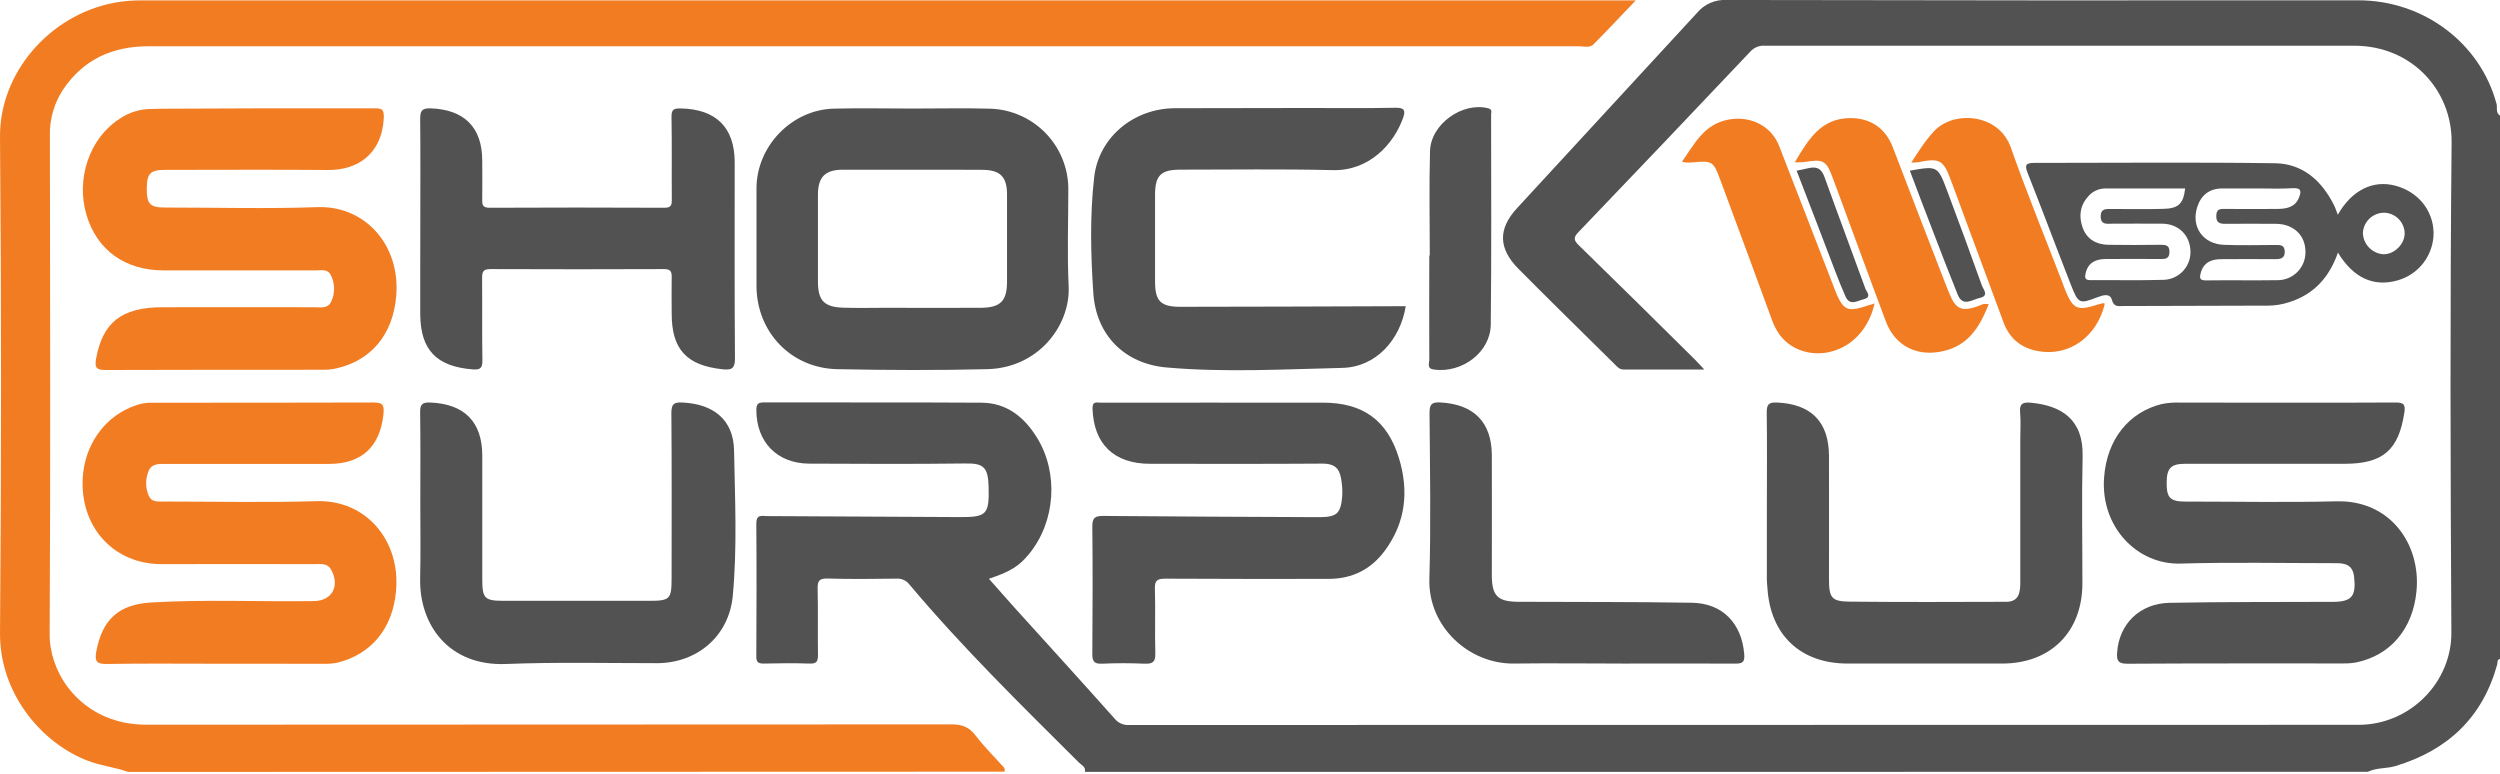
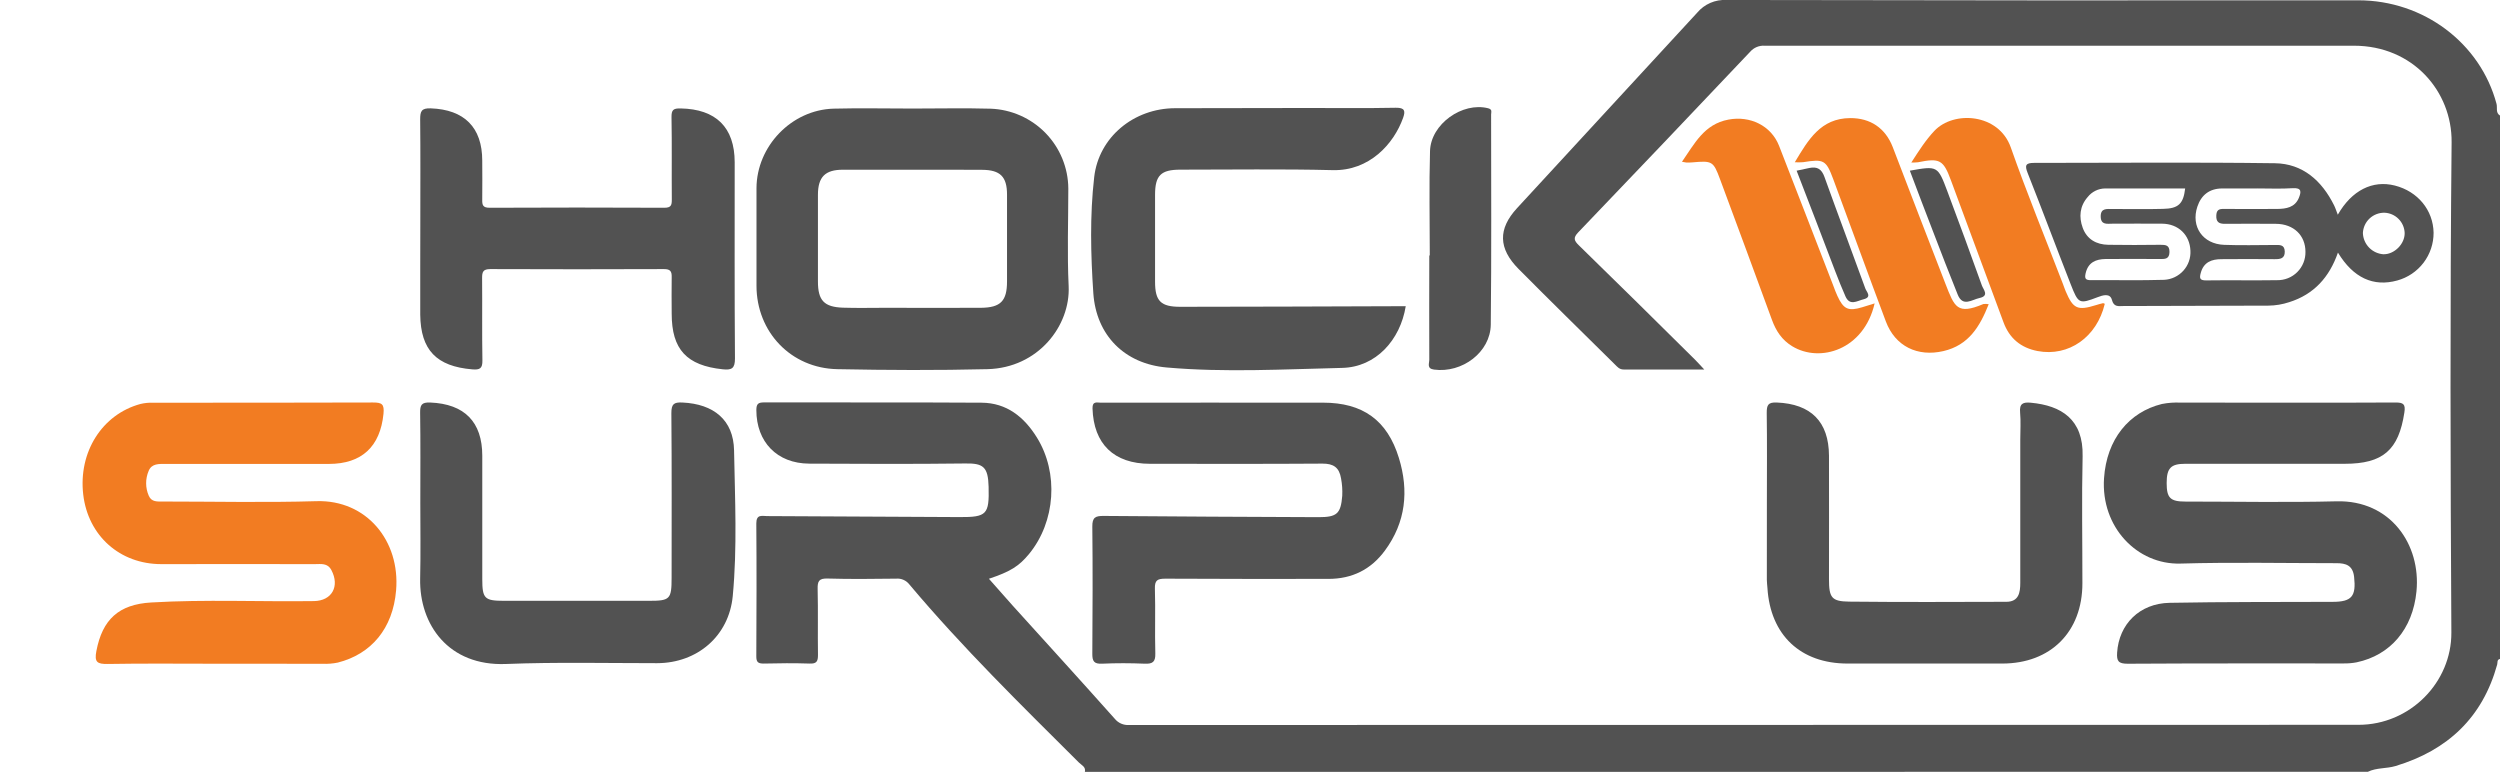
<svg xmlns="http://www.w3.org/2000/svg" fill="none" height="39" viewBox="0 0 126 39" width="126">
  <path d="m54.678 38.902c.058-.253-.17-.339-.299-.468-2.926-2.915-5.885-5.811-8.55-8.982-.077-.099-.178-.177-.294-.228s-.241-.071-.367-.06c-1.151.013-2.303.029-3.457-.006-.443-.014-.511.14-.502.533.027 1.105 0 2.213.017 3.318 0 .324-.069.449-.419.435-.774-.026-1.55-.02-2.322 0-.287 0-.368-.083-.367-.366.011-2.232.018-4.465 0-6.697 0-.476.287-.371.545-.37 3.232.015 6.465.032 9.698.05 1.372.007 1.501-.131 1.465-1.528-.026-1.011-.274-1.19-1.186-1.174-2.622.033-5.245.021-7.857.008-1.621-.008-2.662-1.092-2.663-2.7 0-.321.101-.387.402-.386 3.651.01 7.302-.009 10.952.015 1.265.008 2.146.723 2.784 1.752 1.11 1.785.94 4.245-.39 5.867-.509.621-.942.892-2.026 1.255.406.458.789.899 1.18 1.334 1.722 1.904 3.457 3.807 5.165 5.725.086.105.195.188.32.242s.26.078.395.069c20.656-.005 41.311-.008 61.965-.009 2.601 0 4.697-2.142 4.682-4.652-.048-8.238-.069-16.477.012-24.713.025-2.556-1.947-4.862-4.921-4.862-9.901 0-19.801 0-29.703 0-.135-.009-.271.014-.396.065-.125.052-.237.132-.326.233-2.882 3.046-5.773 6.082-8.674 9.11-.266.277-.207.418.036.655 1.955 1.908 3.902 3.825 5.84 5.749.136.135.263.278.477.507-1.43 0-2.741 0-4.063 0-.214 0-.318-.133-.441-.255-1.619-1.6-3.246-3.192-4.85-4.808-1.031-1.037-1.044-2.022-.085-3.065 3.028-3.284 6.056-6.569 9.084-9.856.179-.213.405-.382.661-.493.256-.111.534-.161.812-.147 10.616.022 21.23.028 31.846.017 3.296 0 6.153 2.159 6.968 5.222.051.194-.058.446.174.587v27.385c-.164.036-.113.18-.142.283-.738 2.671-2.495 4.322-5.125 5.116-.46.138-.954.075-1.396.291z" fill="#525252" />
-   <path d="m6.456 38.906c-.656-.238-1.353-.307-2.013-.557-2.373-.899-4.467-3.43-4.442-6.446.069-8.336.069-16.673 0-25.011-.025-3.191 2.464-6.125 5.758-6.754.467-.085.941-.124 1.415-.119h12.682 61.799.788c-.752.786-1.43 1.512-2.128 2.214-.197.198-.495.099-.747.099-11.27 0-22.541 0-33.811 0-12.759 0-25.517 0-38.276 0-1.814 0-3.268.658-4.291 2.167-.461.693-.697 1.512-.675 2.344.012 8.376.032 16.753-.012 25.128-.01 1.829 1.3 3.909 3.703 4.434.406.084.821.124 1.236.119 13.514-.005 27.026-.01 40.538-.015.53 0 .88.148 1.192.565.38.502.834.952 1.256 1.421.101.119.256.203.2.397z" fill="#f27c22" />
-   <path d="m13.236 5.46h5.595c.358 0 .539-.014.511.491-.104 1.896-1.41 2.628-2.8 2.617-2.741-.024-5.477-.007-8.215-.006-.755 0-.926.178-.929.952-.002.773.164.945.925.945 2.56 0 5.125.071 7.679-.019 2.384-.085 4.179 1.898 3.969 4.466-.161 1.967-1.274 3.266-3.024 3.662-.212.046-.429.069-.646.068-3.65 0-7.301 0-10.952.012-.431 0-.596-.061-.51-.552.327-1.833 1.277-2.606 3.324-2.611 2.559-.007 5.125 0 7.679 0 .322 0 .701.096.868-.325.091-.208.134-.433.126-.659-.008-.226-.066-.448-.17-.649-.161-.307-.477-.225-.747-.225-2.559 0-5.119 0-7.678 0-1.937 0-3.347-1.018-3.877-2.779-.553-1.832.148-3.888 1.662-4.859.475-.327 1.039-.501 1.616-.497.159 0 .317-.012.477-.012z" fill="#f27c22" />
  <path d="m10.906 33.452c-1.825 0-3.651-.02-5.476.012-.532.008-.681-.092-.573-.65.303-1.593 1.128-2.353 2.759-2.449 2.734-.161 5.471-.032 8.207-.07.907-.013 1.311-.748.878-1.564-.198-.368-.527-.299-.834-.299-2.581-.007-5.16 0-7.739 0-2.085 0-3.688-1.428-3.933-3.502-.252-2.149.954-4.045 2.881-4.569.211-.051.429-.072.646-.064 3.695 0 7.382 0 11.073-.011.454 0 .582.076.532.576-.166 1.639-1.086 2.519-2.75 2.52-2.739 0-5.478 0-8.216 0-.342 0-.715-.03-.869.351-.085.199-.128.413-.127.629s.047.43.134.627c.139.32.435.288.715.288 2.579 0 5.161.059 7.738-.018 2.515-.076 4.222 1.995 4.011 4.497-.161 1.927-1.256 3.212-2.938 3.638-.252.052-.509.072-.766.061-1.782 0-3.566-.001-5.352-.004z" fill="#f27c22" />
  <g fill="#525252">
    <path d="m115.142 20.293c1.865 0 3.73.009 5.596-.007.394 0 .506.086.443.498-.286 1.896-1.073 2.591-3.011 2.591-2.678 0-5.357 0-8.036 0-.726 0-.934.22-.934.97s.179.934.944.934c2.54 0 5.081.051 7.619-.013 2.717-.068 4.259 2.178 4.027 4.541-.186 1.907-1.324 3.216-3.012 3.573-.213.041-.431.06-.648.057-3.631 0-7.263-.007-10.893.015-.469 0-.562-.132-.534-.56.09-1.428 1.126-2.482 2.646-2.51 2.741-.052 5.476-.038 8.212-.049.974 0 1.192-.284 1.086-1.258-.065-.579-.408-.693-.899-.691-2.622 0-5.244-.055-7.857.02-2.173.062-4.014-1.835-3.848-4.303.133-1.968 1.259-3.331 2.915-3.74.311-.061.628-.085.945-.069 1.747.001 3.493.001 5.239.001z" />
    <path d="m45.998 5.471c1.311 0 2.622-.03 3.926.007 1.047.037 2.039.477 2.77 1.226.73.75 1.142 1.753 1.149 2.798 0 1.639-.061 3.281.017 4.917.094 1.989-1.528 4.124-4.097 4.187-2.519.062-5.04.051-7.559 0-2.341-.044-4.075-1.877-4.077-4.203 0-1.639 0-3.279 0-4.918.008-2.117 1.769-3.95 3.885-4.009 1.328-.035 2.658-.004 3.986-.005zm-.011 3.083c-1.169 0-2.339 0-3.507 0-.892 0-1.254.365-1.256 1.258v4.378c0 .952.31 1.286 1.266 1.317.715.024 1.43.006 2.14.006 1.604 0 3.209.011 4.813 0 .992-.01 1.311-.347 1.311-1.328 0-1.459 0-2.918 0-4.378 0-.903-.342-1.243-1.254-1.248-1.175-.008-2.339-.005-3.513-.005z" />
    <path d="m61.443 20.294h5.239c1.993 0 3.236.873 3.824 2.792.505 1.648.35 3.23-.706 4.662-.707.96-1.655 1.428-2.85 1.428-2.741 0-5.476.007-8.214-.011-.405 0-.542.08-.529.509.033 1.085-.009 2.174.021 3.259.012.429-.134.534-.539.517-.715-.031-1.43-.033-2.146 0-.409.019-.493-.13-.49-.504.015-2.133.023-4.268 0-6.401-.006-.476.16-.546.582-.542 3.609.033 7.22.045 10.829.062.915 0 1.112-.174 1.185-1.071.015-.296-.005-.592-.06-.883-.091-.548-.377-.748-.937-.745-2.897.02-5.793.011-8.691.009-1.821 0-2.844-1.002-2.898-2.791-.011-.386.238-.288.427-.288 1.984-.002 3.967-.004 5.952-.004z" />
    <path d="m70.849 15.433c-.275 1.702-1.502 3.071-3.203 3.109-2.946.068-5.906.238-8.847-.021-2.127-.184-3.55-1.629-3.695-3.738-.131-1.943-.18-3.911.043-5.853.231-2.023 2-3.47 4.074-3.476 2.225-.006 4.446-.01 6.664-.011 1.488 0 2.98.018 4.463-.012.463-.008.49.169.367.512-.467 1.309-1.697 2.679-3.547 2.632-2.558-.064-5.117-.023-7.676-.024-.983 0-1.275.288-1.277 1.262v4.384c0 .977.286 1.267 1.275 1.266 3.57-.005 7.14-.014 10.711-.029z" />
    <path d="m21.184 11.116c0-1.698.011-3.397-.007-5.096 0-.408.058-.577.537-.559 1.684.062 2.591.958 2.591 2.636 0 .651.011 1.303 0 1.955-.007.278.026.42.372.419 2.936-.014 5.872-.014 8.809 0 .344 0 .374-.139.373-.418-.012-1.383.01-2.766-.015-4.147-.006-.374.097-.449.46-.441 1.78.033 2.721.952 2.724 2.711 0 3.298-.011 6.597.014 9.895 0 .503-.167.589-.613.542-1.82-.19-2.576-.999-2.576-2.802 0-.613-.013-1.226 0-1.837.009-.296-.066-.413-.392-.412-2.916.012-5.832.012-8.749 0-.363 0-.416.14-.414.451.013 1.382-.009 2.765.015 4.147.008.413-.129.488-.511.456-1.801-.15-2.603-.973-2.622-2.759-.005-1.581.004-3.161.004-4.742z" />
    <path d="m21.184 25.314c0-1.501.014-3.003-.009-4.504-.006-.397.069-.541.51-.523 1.721.071 2.622.971 2.622 2.684v6.223c0 .976.119 1.087 1.091 1.087h7.322c1.048 0 1.129-.081 1.129-1.161 0-2.766.013-5.531-.012-8.297 0-.462.125-.557.56-.536 1.575.074 2.572.88 2.6 2.412.045 2.445.165 4.899-.066 7.341-.19 2.015-1.788 3.38-3.814 3.384-2.54 0-5.082-.059-7.619.041-2.892.114-4.366-1.986-4.322-4.296.03-1.284.008-2.567.008-3.852z" />
    <path d="m89.051 25.255c0-1.481.014-2.964-.008-4.445 0-.396.066-.541.508-.523 1.719.07 2.622.963 2.63 2.68.008 2.074 0 4.147 0 6.222 0 .931.128 1.123 1.019 1.133 2.639.029 5.278.017 7.916.009.633 0 .705-.469.706-.952.005-2.41.005-4.82 0-7.23 0-.454.033-.912-.009-1.362s.151-.527.54-.49c1.534.143 2.656.833 2.611 2.7-.05 2.133-.009 4.268-.011 6.401 0 2.448-1.6 4.045-4.039 4.045-2.599 0-5.198 0-7.798 0-2.37 0-3.89-1.438-4.037-3.807-.008-.137-.03-.275-.03-.413.001-1.321.002-2.644.002-3.968z" />
    <path d="m117.825 10.822c.706-1.233 1.755-1.754 2.873-1.471 1.157.294 1.934 1.237 1.955 2.379.002.546-.176 1.077-.506 1.512-.331.435-.796.749-1.323.894-1.205.334-2.22-.132-2.992-1.405-.429 1.235-1.205 2.105-2.455 2.498-.338.112-.692.171-1.048.175-2.438.009-4.877.015-7.316.02-.238 0-.477.067-.574-.315-.095-.346-.461-.231-.716-.132-.934.357-.971.342-1.361-.654-.732-1.865-1.43-3.743-2.169-5.606-.153-.385-.103-.508.326-.507 4.046 0 8.091-.038 12.137.017 1.405.019 2.365.884 2.98 2.118.069.137.115.288.189.477zm-4.052-1.324c-.596 0-1.192 0-1.788 0-.63.008-1.043.332-1.238.917-.334 1.004.27 1.885 1.349 1.925.851.033 1.704.009 2.556.007.239 0 .491-.03.5.33.008.359-.232.388-.514.385-.892-.008-1.788-.007-2.676 0-.49 0-.893.145-1.042.686-.075.27-.057.389.277.384 1.192-.017 2.384.008 3.567-.011.189.004.377-.031.552-.101s.334-.175.468-.309.239-.292.309-.467c.071-.175.105-.362.102-.551 0-.833-.596-1.406-1.487-1.412-.852 0-1.704-.013-2.556 0-.333.006-.469-.1-.45-.44s.239-.31.458-.31c.871 0 1.744.008 2.616 0 .444-.007.883-.071 1.086-.557.119-.296.159-.518-.311-.489-.59.039-1.186.012-1.781.012zm-3.638 0c-1.351 0-2.698 0-4.042 0-.169.003-.335.043-.486.118-.151.075-.283.182-.388.315-.403.462-.448 1.007-.251 1.547.209.578.686.851 1.294.86.873.014 1.745.011 2.622 0 .265 0 .464.013.458.365-.006.352-.222.357-.477.351-.911 0-1.823-.011-2.741 0-.491.007-.882.168-1.008.721-.061.271 0 .347.272.345 1.229-.009 2.459.021 3.687-.017.184-.009.364-.055.529-.134.166-.079.315-.19.438-.326s.218-.296.279-.469.087-.356.077-.539c-.031-.793-.606-1.353-1.423-1.361-.816-.008-1.669 0-2.503 0-.268 0-.588.077-.596-.357-.008-.434.303-.384.58-.384.853 0 1.705.017 2.557-.006.783-.014 1.029-.257 1.119-1.026zm10.012 3.316c.539 0 1.059-.527 1.048-1.071-.009-.267-.119-.521-.308-.71-.188-.19-.441-.301-.709-.312-.279-.004-.548.1-.751.29s-.324.453-.337.73c.008.28.122.546.319.745.196.199.461.317.741.331z" />
-     <path d="m81.733 33.443c-1.806 0-3.612-.023-5.416 0-2.283.036-4.346-1.862-4.277-4.264.081-2.783.03-5.57.008-8.355 0-.437.089-.565.546-.541 1.679.089 2.588.989 2.594 2.659.008 2.015 0 4.03 0 6.045 0 1.047.293 1.339 1.342 1.343 2.916.013 5.831 0 8.746.048 1.55.026 2.503 1.047 2.632 2.577.035.416-.077.495-.464.491-1.903-.012-3.811-.002-5.712-.002z" />
  </g>
  <path d="m90.458 8.177c.679-1.131 1.3-2.213 2.787-2.225 1.025-.007 1.776.506 2.146 1.453.888 2.302 1.764 4.61 2.664 6.909.453 1.16.582 1.569 1.907 1.01.089-.012.179-.009.269.008-.445 1.129-1.01 2.067-2.284 2.363-1.299.302-2.429-.238-2.9-1.494-.895-2.379-1.76-4.774-2.647-7.159-.367-.986-.477-1.035-1.528-.867-.137.01-.275.011-.412.002z" fill="#f27c22" />
  <path d="m84.771 8.153c.635-.909 1.111-1.894 2.342-2.125 1.088-.206 2.151.299 2.552 1.322.921 2.353 1.826 4.712 2.741 7.069.063.164.119.33.196.49.309.678.551.789 1.254.576l.625-.194c-.54 2.341-2.749 3.011-4.15 2.162-.522-.317-.819-.77-1.022-1.323-.868-2.372-1.742-4.739-2.622-7.104-.337-.908-.395-.93-1.397-.842-.099.009-.198.011-.297.008-.075-.008-.149-.021-.222-.039z" fill="#f27c22" />
  <path d="m96.331 8.19c.391-.606.724-1.13 1.16-1.593.979-1.039 3.248-.884 3.853.833.812 2.31 1.744 4.578 2.622 6.865.05.127.091.259.145.386.376.886.596.986 1.531.695.112-.036.226-.068.341-.094.029-.007.065.019.098.03-.398 1.679-1.817 2.678-3.388 2.38-.841-.162-1.419-.638-1.718-1.452-.876-2.379-1.763-4.759-2.643-7.138-.387-1.049-.566-1.149-1.669-.923-.111.01-.222.015-.333.013z" fill="#f27c22" />
  <g fill="#525252">
    <path d="m72.061 12.876c0-1.755-.038-3.51.012-5.263.038-1.365 1.637-2.488 2.931-2.156.225.058.148.201.148.311 0 3.53.023 7.061-.017 10.589-.015 1.394-1.444 2.462-2.861 2.27-.376-.051-.238-.308-.238-.485-.01-1.756 0-3.511 0-5.267z" />
    <path d="m96.256 8.602c1.396-.247 1.407-.251 1.892 1.043.593 1.578 1.173 3.16 1.74 4.746.071.201.385.517-.119.628-.389.084-.842.466-1.1-.17-.427-1.054-.834-2.116-1.242-3.178-.397-1.015-.781-2.044-1.171-3.07z" />
    <path d="m90.549 8.603c.261-.056.453-.098.646-.137.391-.081.614.052.757.449.675 1.881 1.381 3.75 2.062 5.629.061.167.349.433-.095.541-.327.081-.687.346-.907-.147-.183-.412-.349-.833-.511-1.252-.64-1.685-1.29-3.372-1.951-5.083z" />
  </g>
</svg>